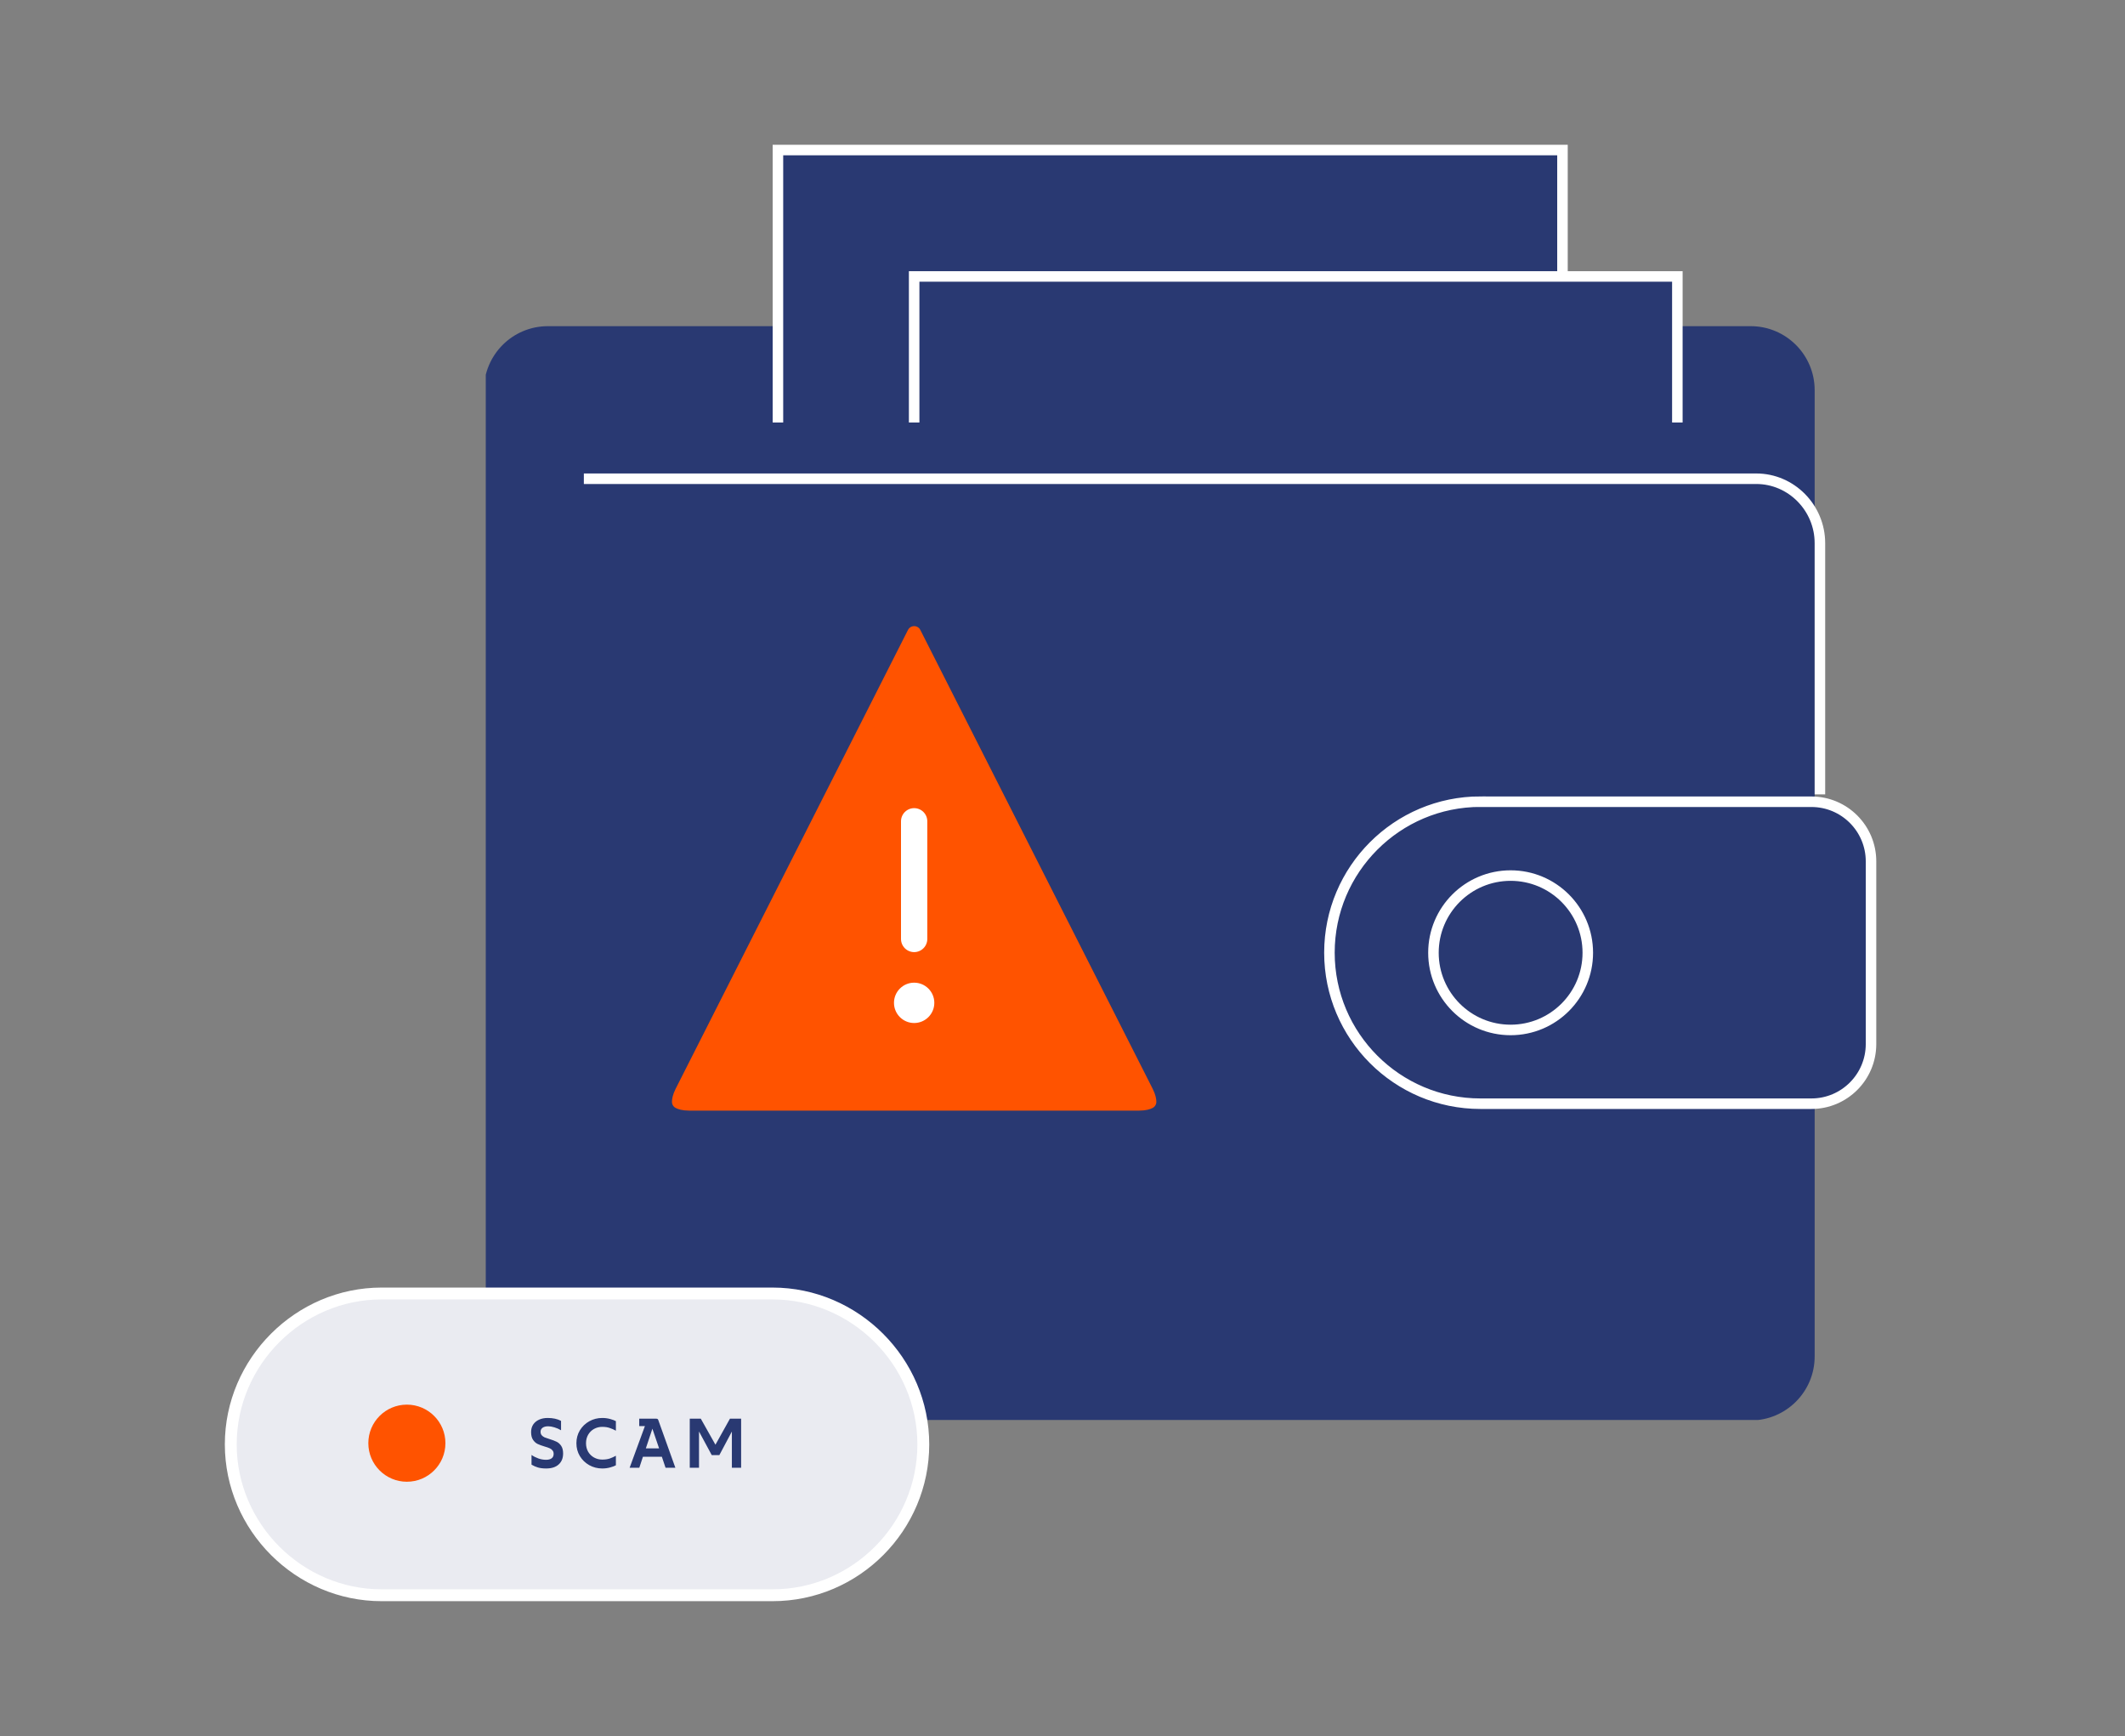
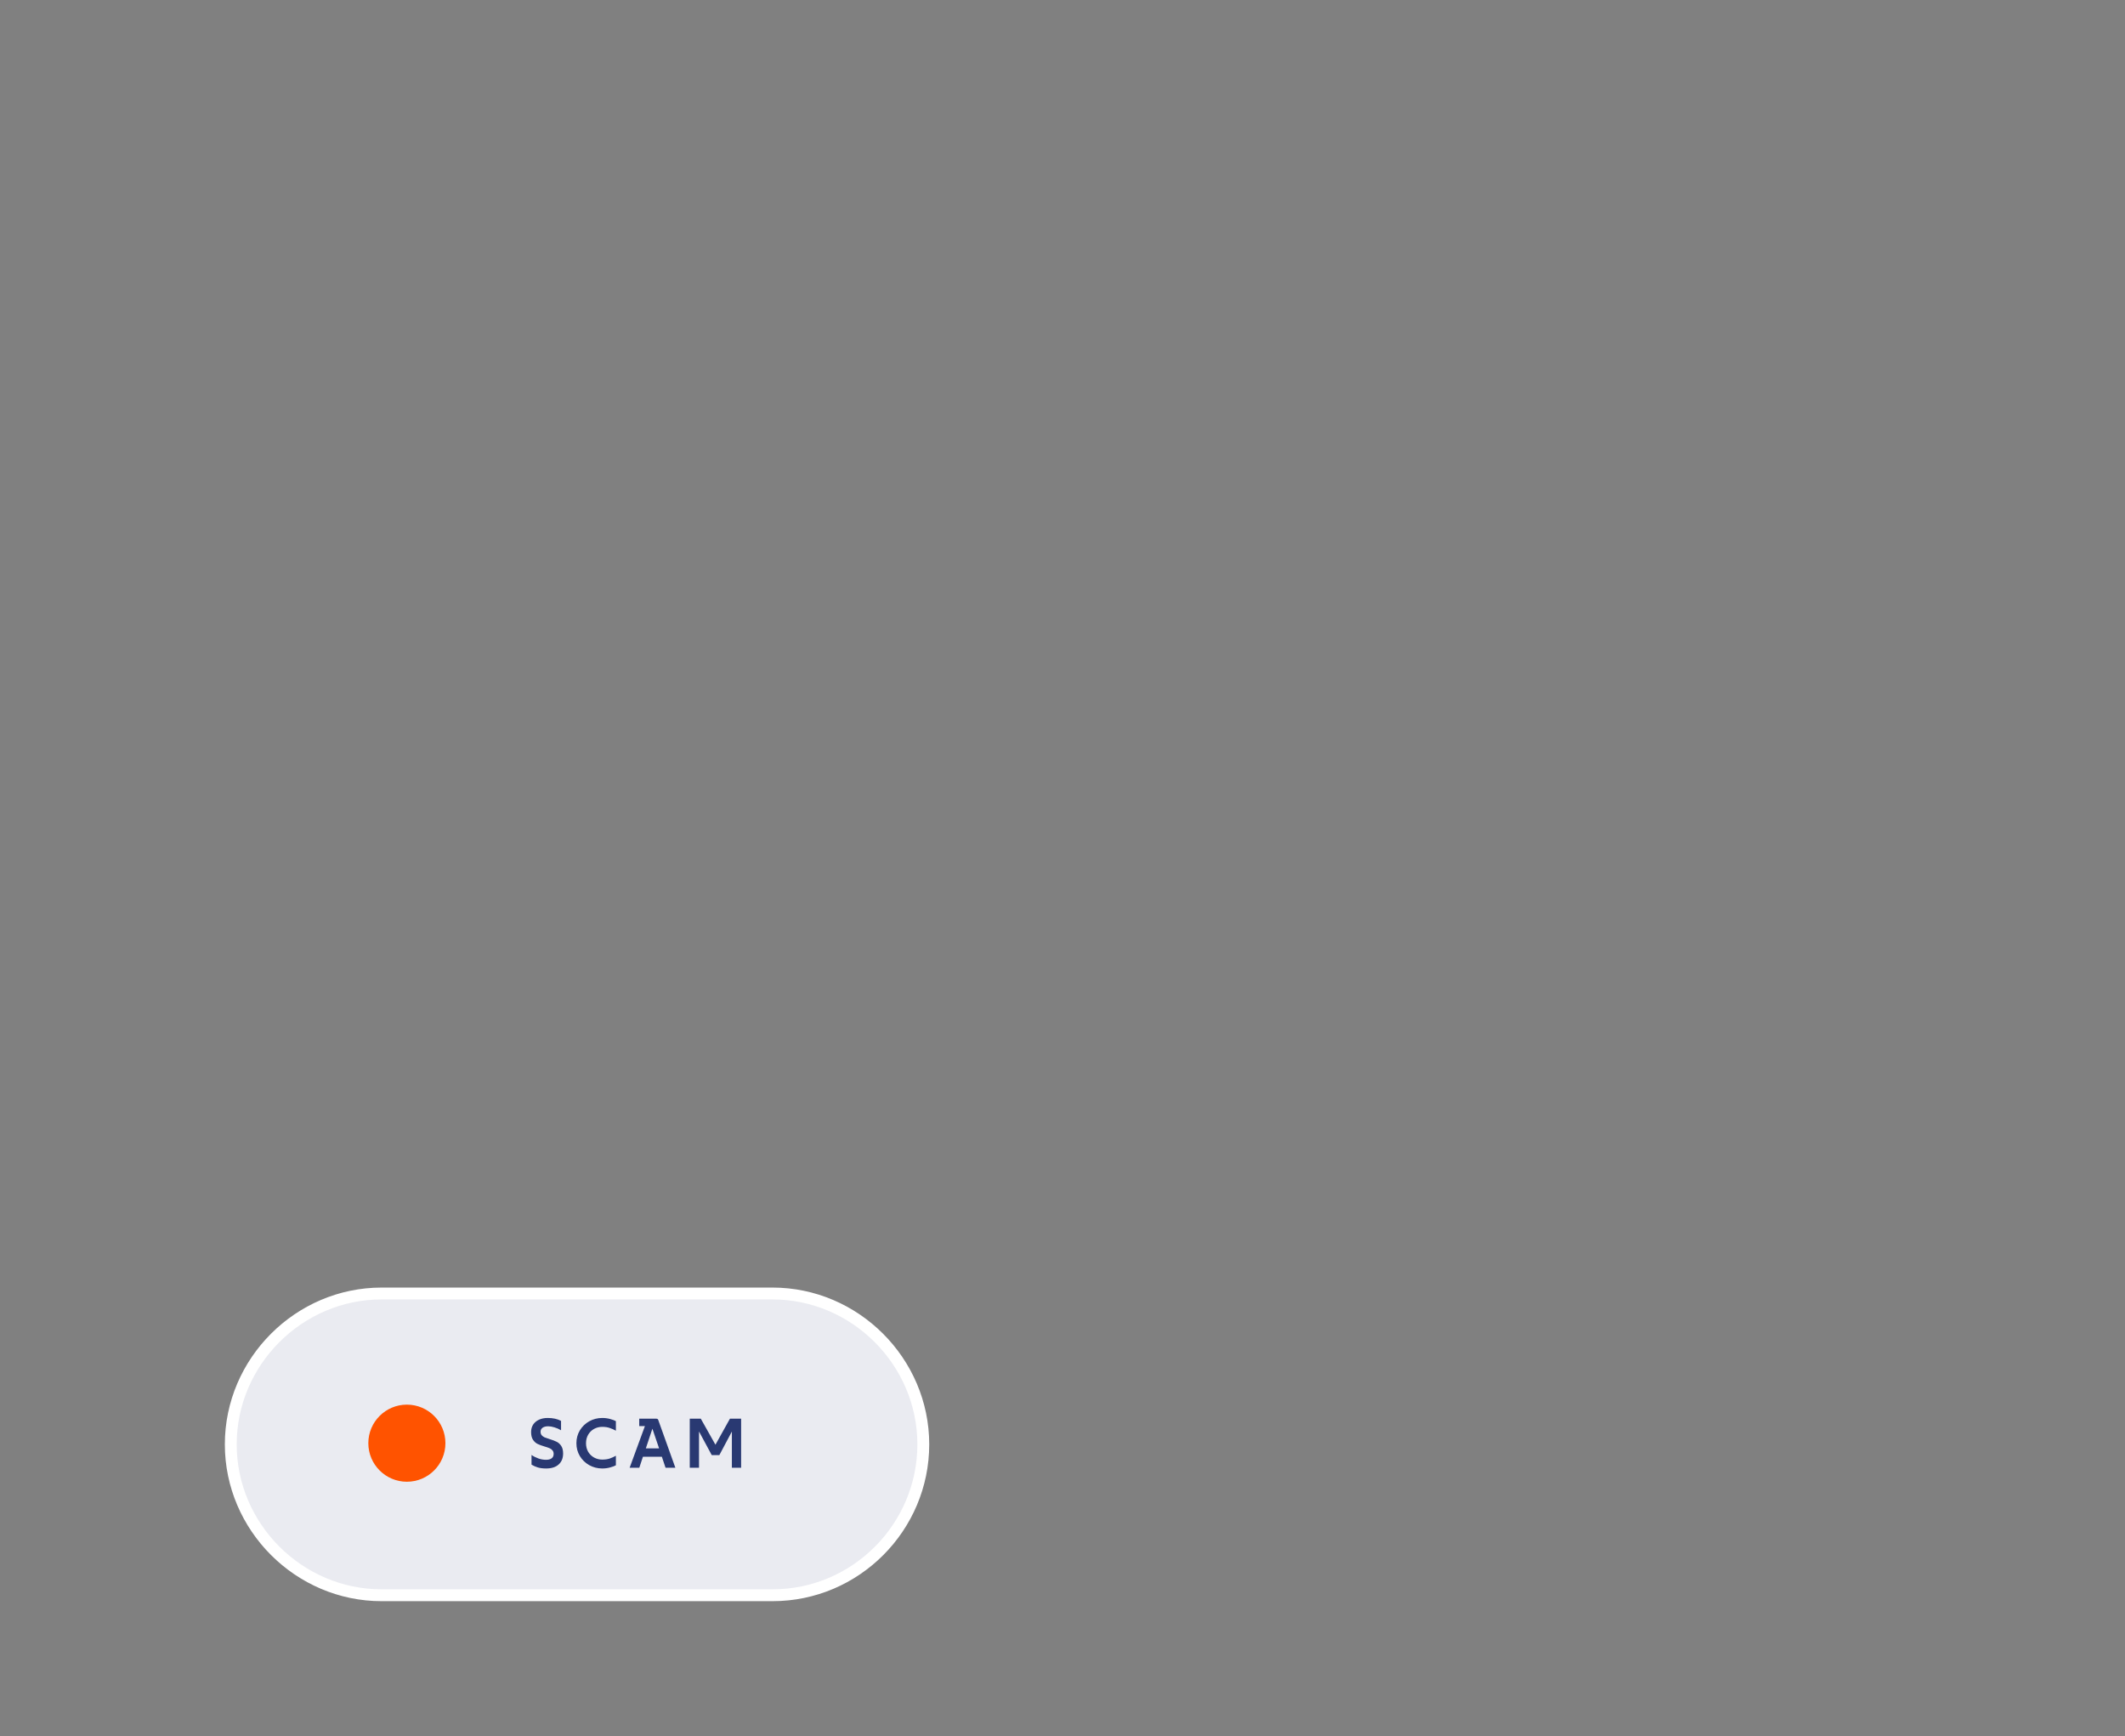
<svg xmlns="http://www.w3.org/2000/svg" width="404" height="330" viewBox="0 0 404 330" fill="none">
  <rect x="0" y="0" width="404" height="330" fill="#808080" stroke="none" />
  <g clip-path="url(#clip0_5373_12945)">
    <path d="M104.163 63H332.837C339.002 63 344 68 344 74.168V257.832C344 264 339.002 269 332.837 269H104.163C97.998 269 93 264 93 257.832V74.168C93 68 97.998 63 104.163 63Z" fill="#293972" stroke="#293972" stroke-width="2" />
    <path d="M297.054 54.416V28.519H147.9V80.313" fill="#293972" />
    <path d="M297.054 54.416V28.519H147.9V80.313" stroke="white" stroke-width="2" stroke-miterlimit="10" />
    <path d="M318.895 80.312V52.547H173.796V80.312" fill="#293972" />
    <path d="M318.895 80.312V52.547H173.796V80.312" stroke="white" stroke-width="2" stroke-miterlimit="10" />
    <path d="M346 151V103.261C346 96.518 340.553 91 333.896 91H111" stroke="white" stroke-width="2" stroke-miterlimit="10" />
    <path d="M281.455 152.398H344.382C350.64 152.398 355.713 157.472 355.713 163.729V198.466C355.713 204.724 350.64 209.797 344.382 209.797H281.455C265.613 209.797 252.748 196.932 252.748 181.09C252.748 165.248 265.613 152.383 281.455 152.383V152.398Z" fill="#293972" stroke="white" stroke-width="2" stroke-miterlimit="10" />
    <path d="M287.196 195.778C295.299 195.778 301.868 189.209 301.868 181.105C301.868 173.002 295.299 166.433 287.196 166.433C279.092 166.433 272.523 173.002 272.523 181.105C272.523 189.209 279.092 195.778 287.196 195.778Z" stroke="white" stroke-width="2" stroke-miterlimit="10" />
    <path d="M173.797 120.328L217.972 207.554C218.465 208.529 218.531 209.179 218.531 209.439C218.301 209.569 217.675 209.797 216.589 209.797H131.004C129.885 209.797 129.292 209.569 129.062 209.439C129.062 209.179 129.128 208.529 129.622 207.554L173.797 120.328Z" fill="#FF5300" stroke="#FF5300" stroke-width="2.625" stroke-linecap="round" stroke-linejoin="round" />
    <path d="M173.796 156.115L173.796 178.483" stroke="white" stroke-width="5" stroke-miterlimit="10" stroke-linecap="round" stroke-linejoin="round" />
    <ellipse cx="173.796" cy="190.625" rx="3.834" ry="3.834" fill="white" />
  </g>
  <path d="M72.553 303.233H146.857C162.726 303.233 175.537 290.267 175.537 274.553C175.537 258.835 162.575 245.873 146.857 245.873H72.553C56.835 245.873 43.873 258.835 43.873 274.553C43.873 290.271 56.835 303.233 72.553 303.233Z" fill="#EAEBF1" stroke="white" stroke-width="2.254" stroke-miterlimit="10" />
  <path d="M103.838 279.135C103.225 279.135 102.702 279.072 102.269 278.946C101.846 278.82 101.44 278.639 101.052 278.405V276.566C101.422 276.827 101.855 277.048 102.35 277.228C102.846 277.4 103.333 277.485 103.811 277.485C104.271 277.485 104.627 277.391 104.88 277.201C105.132 277.012 105.258 276.732 105.258 276.363C105.258 276.083 105.182 275.858 105.028 275.686C104.884 275.506 104.699 275.371 104.474 275.281C104.248 275.181 103.933 275.073 103.527 274.956C102.977 274.794 102.535 274.631 102.202 274.469C101.868 274.307 101.58 274.045 101.336 273.685C101.093 273.324 100.971 272.833 100.971 272.21C100.971 271.669 101.102 271.196 101.363 270.79C101.634 270.385 102.008 270.074 102.486 269.857C102.964 269.641 103.509 269.533 104.122 269.533C105.123 269.533 105.971 269.717 106.665 270.087V271.872C106.277 271.638 105.858 271.453 105.407 271.318C104.965 271.183 104.573 271.115 104.23 271.115C103.762 271.115 103.401 271.21 103.148 271.399C102.896 271.588 102.77 271.836 102.77 272.143C102.77 272.422 102.842 272.648 102.986 272.819C103.139 272.99 103.324 273.126 103.541 273.225C103.757 273.315 104.073 273.423 104.487 273.549C105.028 273.712 105.47 273.879 105.813 274.05C106.155 274.212 106.449 274.474 106.692 274.834C106.935 275.195 107.057 275.677 107.057 276.281C107.057 277.174 106.773 277.873 106.205 278.378C105.646 278.883 104.857 279.135 103.838 279.135ZM114.508 279.135C113.606 279.135 112.777 278.923 112.019 278.5C111.271 278.076 110.676 277.499 110.234 276.768C109.801 276.038 109.585 275.227 109.585 274.334C109.585 273.441 109.801 272.63 110.234 271.899C110.676 271.169 111.271 270.592 112.019 270.168C112.777 269.744 113.606 269.533 114.508 269.533C115.031 269.533 115.536 269.6 116.023 269.735C116.509 269.871 116.866 270.006 117.091 270.141V271.953C116.721 271.746 116.334 271.575 115.928 271.44C115.531 271.295 115.053 271.223 114.494 271.223C113.935 271.223 113.417 271.354 112.939 271.615C112.47 271.877 112.096 272.247 111.816 272.724C111.546 273.193 111.411 273.73 111.411 274.334C111.411 274.938 111.546 275.479 111.816 275.957C112.096 276.426 112.47 276.791 112.939 277.052C113.417 277.314 113.935 277.445 114.494 277.445C115.053 277.445 115.531 277.377 115.928 277.242C116.334 277.097 116.721 276.922 117.091 276.714V278.527C116.866 278.662 116.509 278.797 116.023 278.932C115.536 279.068 115.031 279.135 114.508 279.135ZM122.233 276.904L121.543 279H119.703L122.611 271.074H121.529V269.668H124.694C124.847 269.668 124.951 269.686 125.005 269.722C125.068 269.758 125.118 269.83 125.154 269.938L128.4 279H126.534L125.83 276.904H122.233ZM125.303 275.308L124.031 271.575L122.787 275.308H125.303ZM131.135 269.668H133.232L136.018 274.618L138.777 269.668H140.9V279H139.142V272.116L136.762 276.593H135.315L132.894 272.102V279H131.135V269.668Z" fill="#293972" />
  <circle cx="77.354" cy="274.328" r="7.328" fill="#FF5300" />
  <defs>
    <clipPath id="clip0_5373_12945">
-       <rect width="264.877" height="242.914" fill="white" transform="translate(92.355 27)" />
-     </clipPath>
+       </clipPath>
  </defs>
</svg>